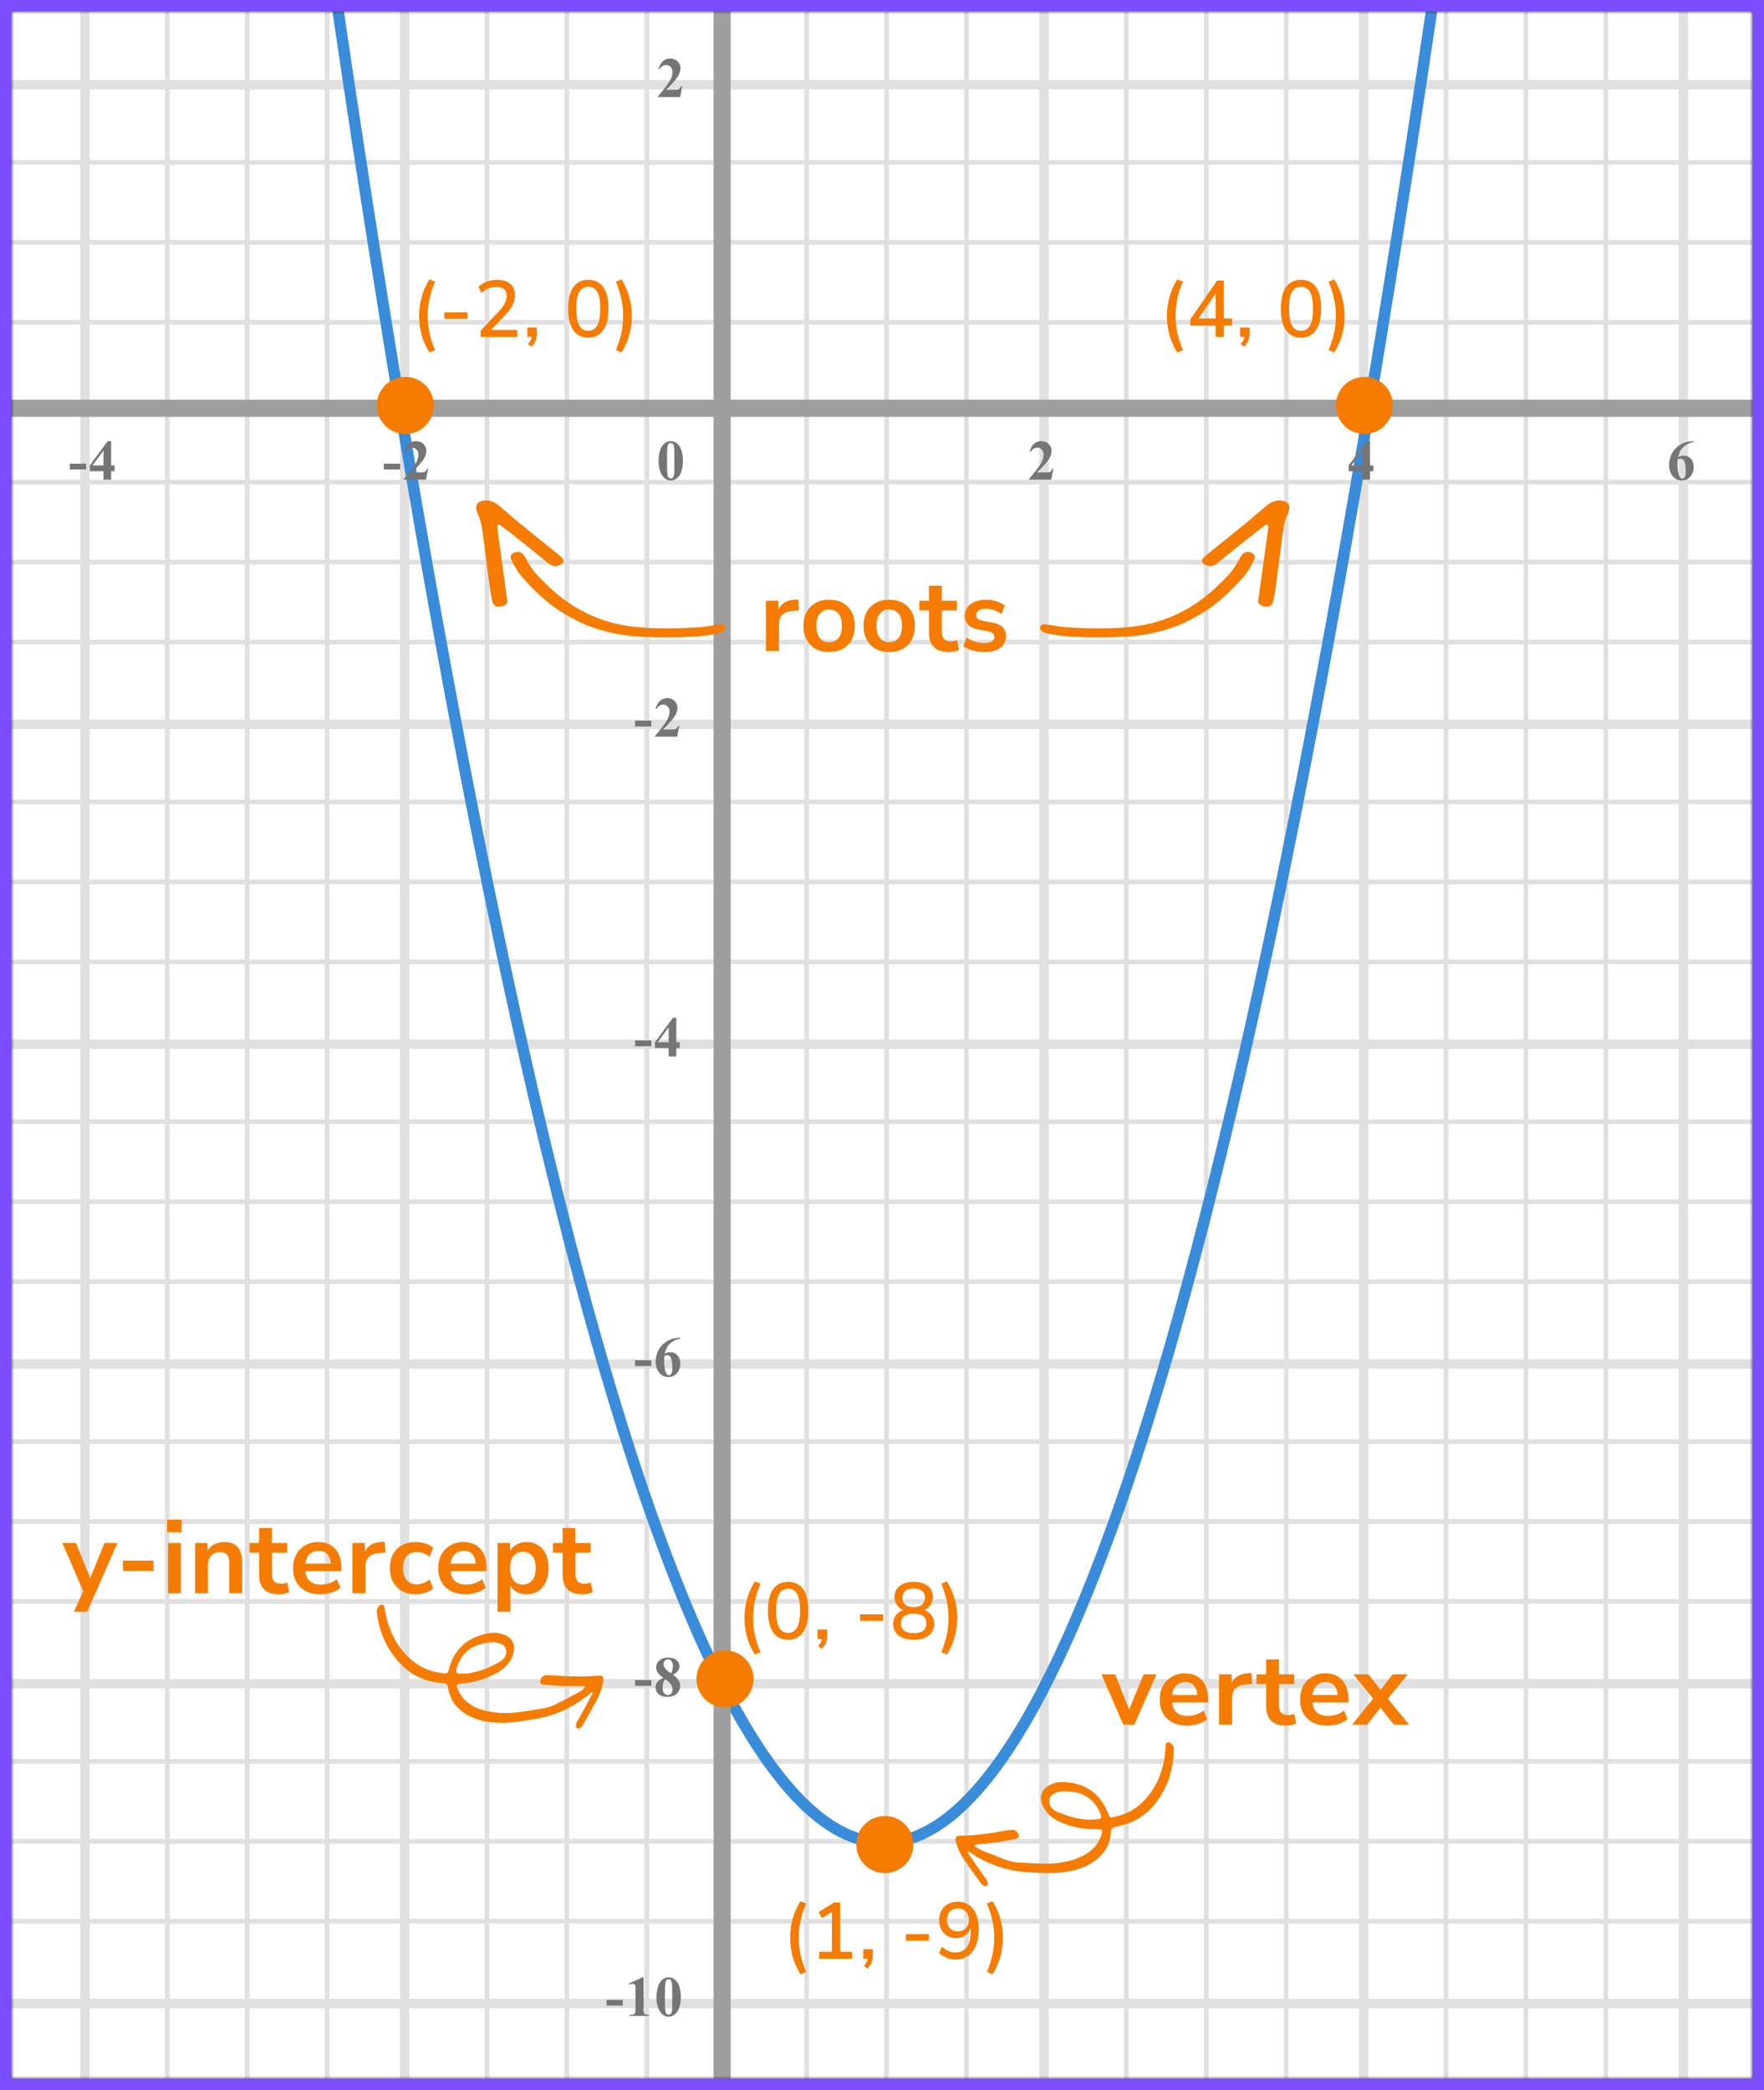
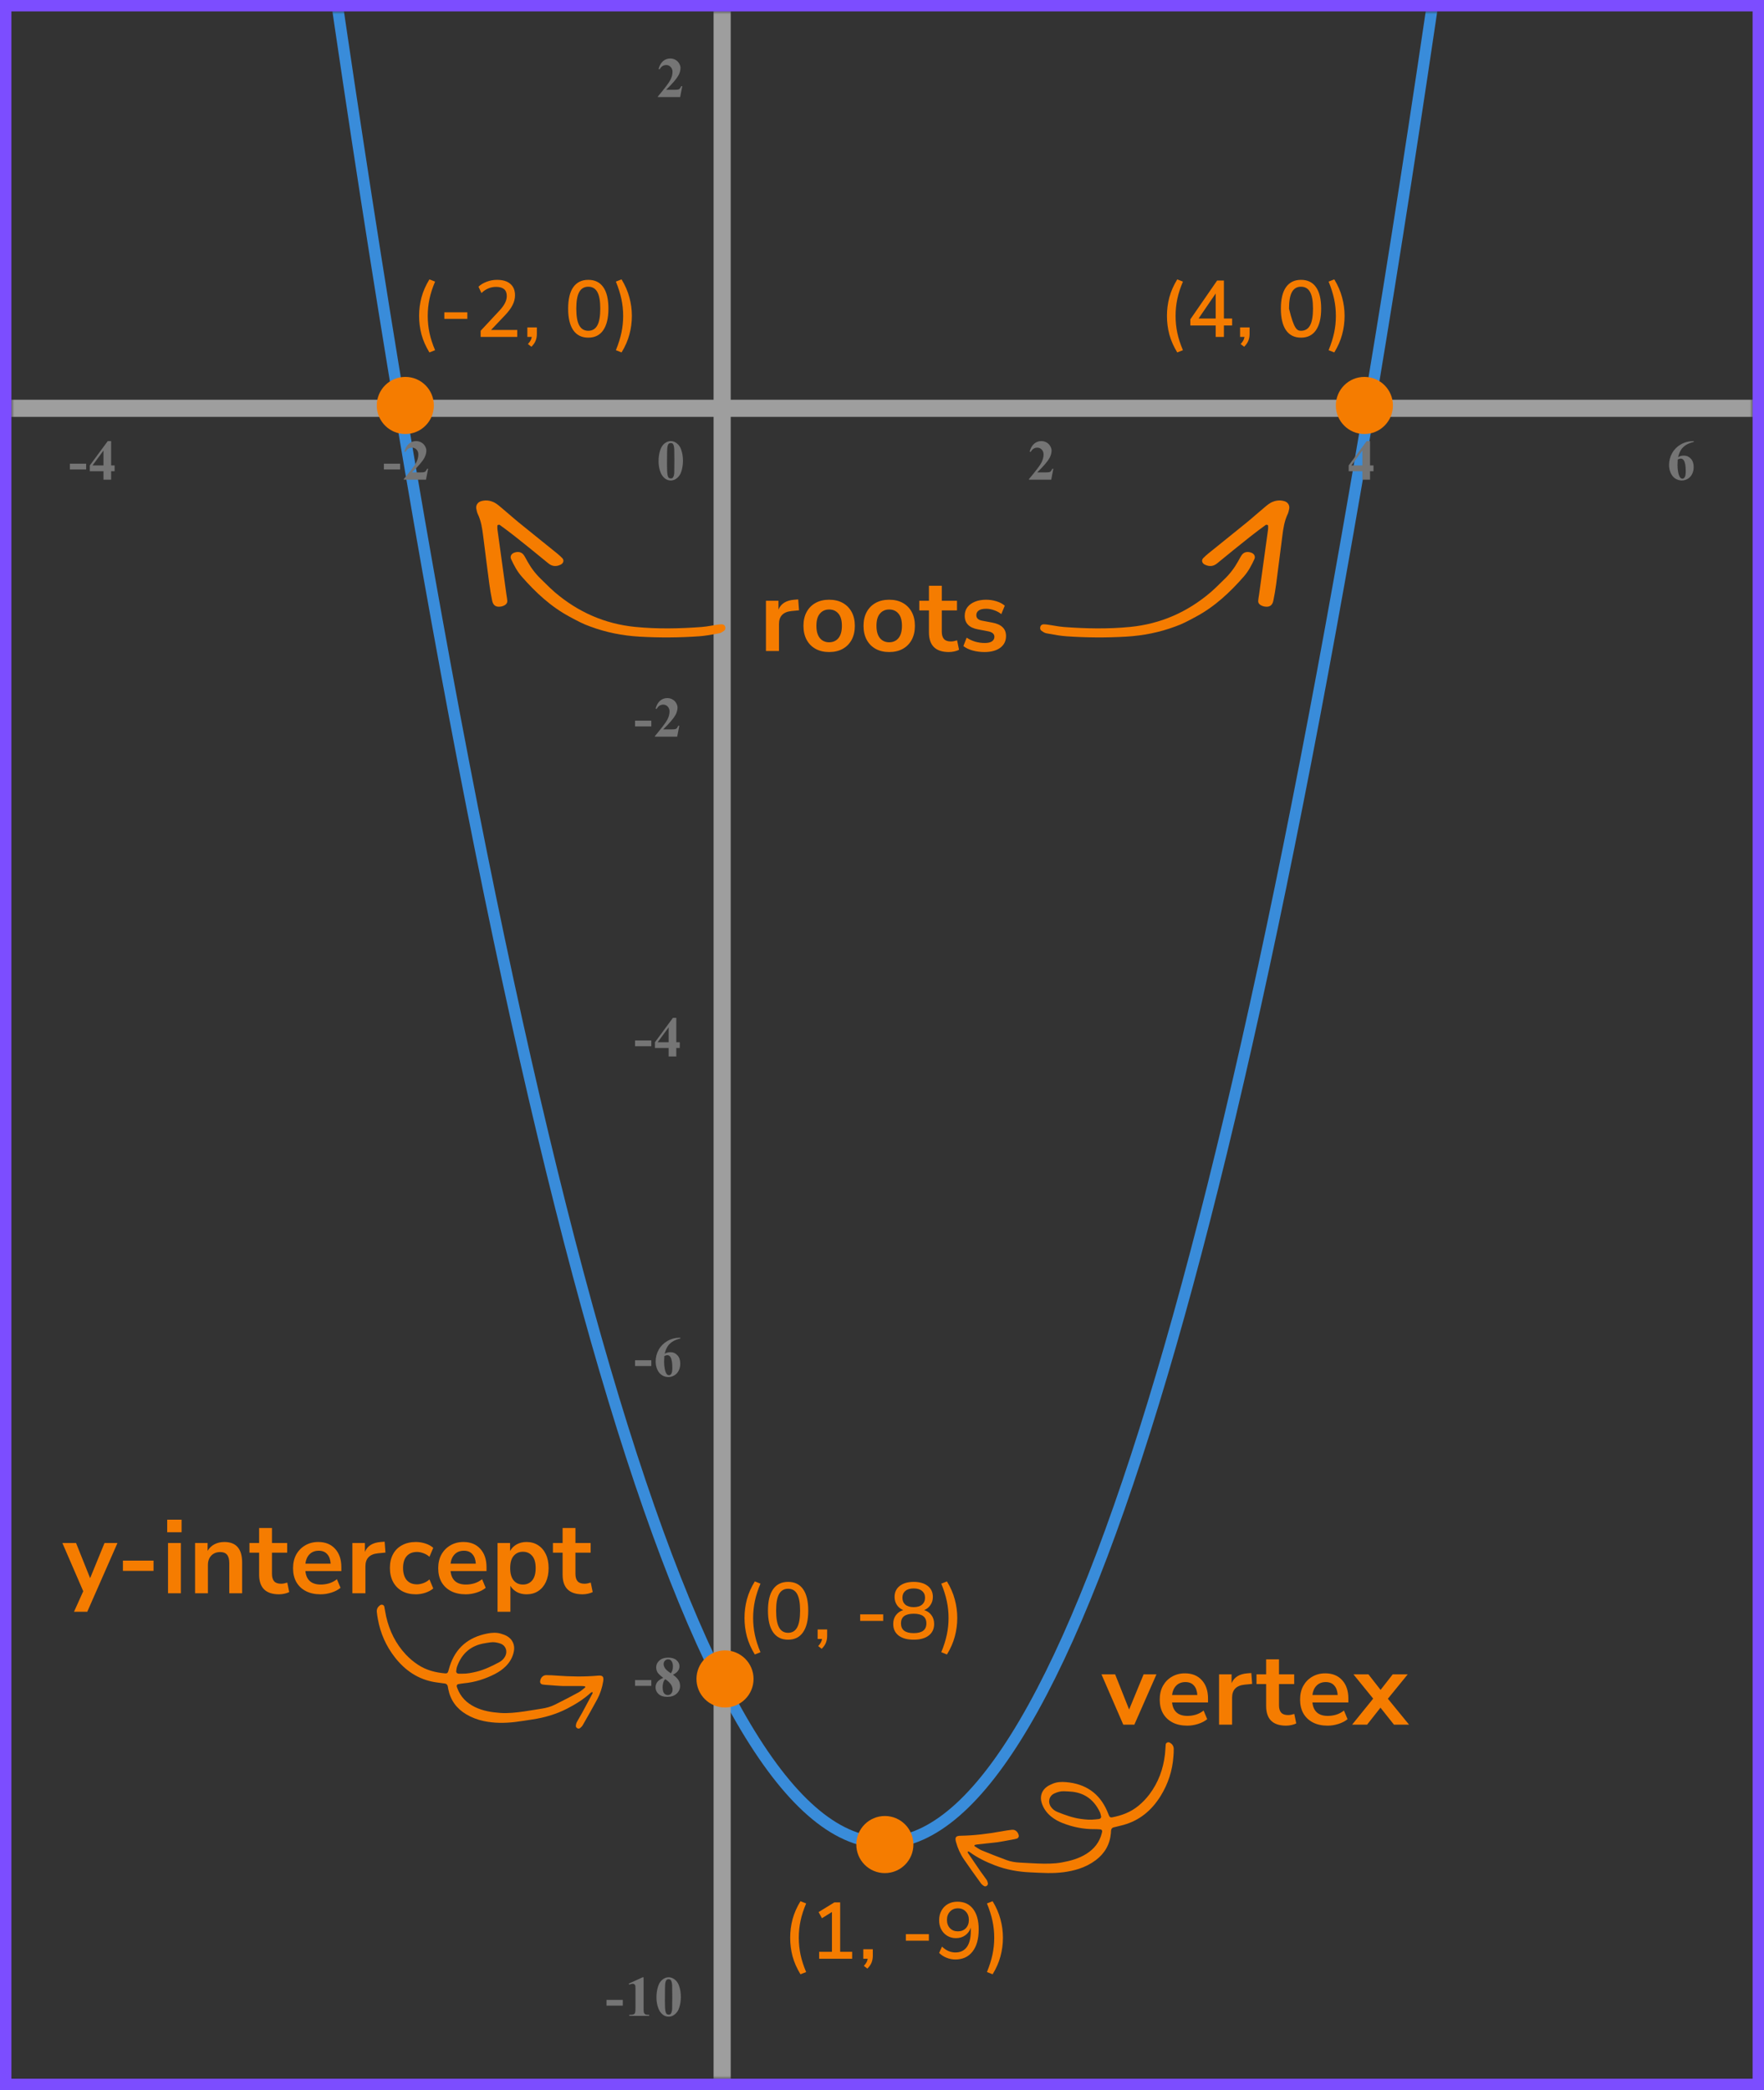
<svg xmlns="http://www.w3.org/2000/svg" width="309" height="366" viewBox="0 0 309 366" fill="none">
  <rect x="0" y="0" width="309" height="366" fill="#333333" stroke="none" />
  <mask id="mask0" maskUnits="userSpaceOnUse" x="2" y="2" width="305" height="362">
    <rect x="2" y="2" width="305" height="362" fill="#C4C4C4" />
  </mask>
  <g mask="url(#mask0)">
    <mask id="mask1" maskUnits="userSpaceOnUse" x="-122" y="-119" width="500" height="494">
-       <rect x="-122" y="-119" width="500" height="493.421" fill="white" />
-     </mask>
+       </mask>
    <g mask="url(#mask1)">
      <rect x="-122" y="-119" width="501.645" height="493.421" fill="white" />
      <line x1="14.888" y1="374.421" x2="14.888" y2="-119" stroke="#E0E0E0" stroke-width="1.645" />
      <line x1="29.299" y1="374.421" x2="29.299" y2="-119" stroke="#E0E0E0" stroke-width="0.822" />
      <line x1="43.299" y1="374.421" x2="43.299" y2="-119" stroke="#E0E0E0" stroke-width="0.822" />
      <line x1="57.299" y1="374.421" x2="57.299" y2="-119" stroke="#E0E0E0" stroke-width="0.822" />
      <line x1="70.888" y1="374.421" x2="70.888" y2="-119" stroke="#E0E0E0" stroke-width="1.645" />
      <line x1="85.299" y1="374.421" x2="85.299" y2="-119" stroke="#E0E0E0" stroke-width="0.822" />
      <line x1="99.299" y1="374.421" x2="99.299" y2="-119" stroke="#E0E0E0" stroke-width="0.822" />
-       <line x1="113.299" y1="374.421" x2="113.299" y2="-119" stroke="#E0E0E0" stroke-width="0.822" />
      <line x1="126.888" y1="374.421" x2="126.888" y2="-119" stroke="#E0E0E0" stroke-width="1.645" />
      <line x1="141.299" y1="374.421" x2="141.299" y2="-119" stroke="#E0E0E0" stroke-width="0.822" />
      <line x1="155.299" y1="374.421" x2="155.299" y2="-119" stroke="#E0E0E0" stroke-width="0.822" />
      <line x1="169.299" y1="374.421" x2="169.299" y2="-119" stroke="#E0E0E0" stroke-width="0.822" />
      <line x1="182.888" y1="374.421" x2="182.888" y2="-119" stroke="#E0E0E0" stroke-width="1.645" />
      <line x1="197.299" y1="374.421" x2="197.299" y2="-119" stroke="#E0E0E0" stroke-width="0.822" />
      <line x1="211.299" y1="374.421" x2="211.299" y2="-119" stroke="#E0E0E0" stroke-width="0.822" />
      <line x1="225.299" y1="374.421" x2="225.299" y2="-119" stroke="#E0E0E0" stroke-width="0.822" />
      <line x1="238.888" y1="374.421" x2="238.888" y2="-119" stroke="#E0E0E0" stroke-width="1.645" />
      <line x1="253.299" y1="374.421" x2="253.299" y2="-119" stroke="#E0E0E0" stroke-width="0.822" />
      <line x1="267.299" y1="374.421" x2="267.299" y2="-119" stroke="#E0E0E0" stroke-width="0.822" />
      <line x1="281.299" y1="374.421" x2="281.299" y2="-119" stroke="#E0E0E0" stroke-width="0.822" />
      <line x1="294.888" y1="374.421" x2="294.888" y2="-119" stroke="#E0E0E0" stroke-width="1.645" />
      <line x1="381.29" y1="350.841" x2="-131.868" y2="350.841" stroke="#E0E0E0" stroke-width="1.64" />
      <line x1="381.29" y1="336.433" x2="-131.868" y2="336.433" stroke="#E0E0E0" stroke-width="0.822" />
      <line x1="381.29" y1="322.433" x2="-131.868" y2="322.433" stroke="#E0E0E0" stroke-width="0.822" />
      <line x1="381.29" y1="308.433" x2="-131.868" y2="308.433" stroke="#E0E0E0" stroke-width="0.822" />
      <line x1="381.29" y1="294.844" x2="-131.868" y2="294.844" stroke="#E0E0E0" stroke-width="1.645" />
      <line x1="381.29" y1="280.433" x2="-131.868" y2="280.433" stroke="#E0E0E0" stroke-width="0.822" />
      <line x1="381.29" y1="266.433" x2="-131.868" y2="266.433" stroke="#E0E0E0" stroke-width="0.822" />
      <line x1="381.29" y1="252.433" x2="-131.868" y2="252.433" stroke="#E0E0E0" stroke-width="0.822" />
      <line x1="381.29" y1="238.844" x2="-131.868" y2="238.844" stroke="#E0E0E0" stroke-width="1.645" />
      <line x1="381.29" y1="224.433" x2="-131.868" y2="224.433" stroke="#E0E0E0" stroke-width="0.822" />
      <line x1="381.29" y1="210.433" x2="-131.868" y2="210.433" stroke="#E0E0E0" stroke-width="0.822" />
      <line x1="381.29" y1="196.433" x2="-131.868" y2="196.433" stroke="#E0E0E0" stroke-width="0.822" />
      <line x1="381.29" y1="182.844" x2="-131.868" y2="182.844" stroke="#E0E0E0" stroke-width="1.645" />
      <line x1="381.29" y1="168.433" x2="-131.868" y2="168.433" stroke="#E0E0E0" stroke-width="0.822" />
      <line x1="381.29" y1="154.433" x2="-131.868" y2="154.433" stroke="#E0E0E0" stroke-width="0.822" />
      <line x1="381.29" y1="140.433" x2="-131.868" y2="140.433" stroke="#E0E0E0" stroke-width="0.822" />
      <line x1="381.29" y1="126.844" x2="-131.868" y2="126.844" stroke="#E0E0E0" stroke-width="1.645" />
      <line x1="381.29" y1="112.433" x2="-131.868" y2="112.433" stroke="#E0E0E0" stroke-width="0.822" />
      <line x1="381.29" y1="98.433" x2="-131.868" y2="98.433" stroke="#E0E0E0" stroke-width="0.822" />
      <line x1="381.29" y1="84.433" x2="-131.868" y2="84.433" stroke="#E0E0E0" stroke-width="0.822" />
      <line x1="381.29" y1="70.844" x2="-131.868" y2="70.844" stroke="#E0E0E0" stroke-width="1.645" />
      <line x1="381.29" y1="56.433" x2="-131.868" y2="56.433" stroke="#E0E0E0" stroke-width="0.822" />
      <line x1="381.29" y1="42.433" x2="-131.868" y2="42.433" stroke="#E0E0E0" stroke-width="0.822" />
      <line x1="381.29" y1="28.433" x2="-131.868" y2="28.433" stroke="#E0E0E0" stroke-width="0.822" />
      <line x1="381.29" y1="14.844" x2="-131.868" y2="14.844" stroke="#E0E0E0" stroke-width="1.645" />
    </g>
    <path d="M58 -6.5C124 449 190.5 415.5 252 -6.5" stroke="#398CDA" stroke-width="2" />
    <line x1="126.5" y1="-80" x2="126.5" y2="369" stroke="#9E9E9E" stroke-width="3" />
    <line x1="-67" y1="71.5" x2="312" y2="71.5" stroke="#9E9E9E" stroke-width="3" />
  </g>
  <path d="M119.634 80.689C119.634 81.35 119.541 81.967 119.355 82.54C119.245 82.892 119.095 83.18 118.906 83.404C118.721 83.629 118.509 83.808 118.271 83.941C118.034 84.072 117.775 84.137 117.495 84.137C117.176 84.137 116.888 84.055 116.631 83.893C116.374 83.73 116.146 83.497 115.947 83.194C115.804 82.973 115.679 82.678 115.571 82.311C115.431 81.812 115.361 81.298 115.361 80.768C115.361 80.048 115.462 79.387 115.664 78.785C115.83 78.287 116.082 77.906 116.421 77.643C116.759 77.376 117.118 77.242 117.495 77.242C117.879 77.242 118.237 77.374 118.569 77.638C118.905 77.898 119.15 78.25 119.307 78.692C119.525 79.301 119.634 79.967 119.634 80.689ZM118.13 80.68C118.13 79.521 118.123 78.845 118.11 78.653C118.078 78.201 118 77.895 117.876 77.735C117.795 77.631 117.663 77.579 117.48 77.579C117.34 77.579 117.23 77.618 117.148 77.696C117.028 77.81 116.947 78.012 116.904 78.302C116.862 78.588 116.841 79.592 116.841 81.314C116.841 82.252 116.873 82.88 116.938 83.199C116.987 83.43 117.057 83.585 117.148 83.663C117.24 83.741 117.36 83.78 117.51 83.78C117.673 83.78 117.795 83.728 117.876 83.624C118.013 83.442 118.091 83.16 118.11 82.779L118.13 80.68Z" fill="#757575" />
  <path d="M114.091 239.208H111.244V238.197H114.091V239.208ZM119.177 234.242V234.379C118.588 234.529 118.115 234.722 117.756 234.96C117.402 235.194 117.12 235.481 116.912 235.819C116.707 236.155 116.547 236.571 116.433 237.069C116.576 236.972 116.695 236.908 116.79 236.879C117.001 236.814 117.214 236.781 117.429 236.781C117.924 236.781 118.336 236.962 118.665 237.323C118.997 237.681 119.163 238.171 119.163 238.793C119.163 239.229 119.073 239.63 118.894 239.994C118.715 240.359 118.461 240.64 118.132 240.839C117.804 241.037 117.452 241.137 117.078 241.137C116.671 241.137 116.295 241.026 115.95 240.805C115.605 240.58 115.335 240.253 115.139 239.823C114.947 239.394 114.851 238.926 114.851 238.422C114.851 237.68 115.029 236.99 115.383 236.352C115.741 235.71 116.248 235.201 116.902 234.823C117.56 234.442 118.318 234.249 119.177 234.242ZM116.37 237.465C116.344 237.914 116.331 238.243 116.331 238.451C116.331 238.9 116.373 239.335 116.458 239.755C116.546 240.175 116.664 240.469 116.814 240.639C116.921 240.759 117.048 240.819 117.195 240.819C117.345 240.819 117.478 240.733 117.595 240.561C117.713 240.385 117.771 240.03 117.771 239.496C117.771 238.598 117.662 237.978 117.444 237.636C117.304 237.414 117.115 237.304 116.878 237.304C116.747 237.304 116.578 237.357 116.37 237.465Z" fill="#757575" />
  <path d="M114.091 295.208H111.244V294.197H114.091V295.208ZM117.888 293.26C118.354 293.602 118.676 293.921 118.855 294.217C119.037 294.51 119.129 294.847 119.129 295.228C119.129 295.761 118.927 296.214 118.523 296.585C118.123 296.953 117.577 297.137 116.887 297.137C116.233 297.137 115.727 296.976 115.369 296.653C115.011 296.331 114.832 295.937 114.832 295.472C114.832 295.117 114.934 294.806 115.139 294.539C115.348 294.272 115.693 294.028 116.174 293.807C115.65 293.406 115.313 293.079 115.164 292.825C115.017 292.571 114.944 292.277 114.944 291.941C114.944 291.499 115.131 291.11 115.505 290.774C115.883 290.436 116.399 290.267 117.053 290.267C117.685 290.267 118.17 290.416 118.508 290.716C118.85 291.012 119.021 291.368 119.021 291.785C119.021 292.098 118.928 292.374 118.743 292.615C118.56 292.853 118.276 293.068 117.888 293.26ZM117.517 293.011C117.638 292.848 117.727 292.666 117.786 292.464C117.844 292.262 117.874 292.041 117.874 291.8C117.874 291.377 117.782 291.053 117.6 290.828C117.463 290.656 117.275 290.569 117.034 290.569C116.816 290.569 116.63 290.649 116.477 290.809C116.324 290.965 116.248 291.16 116.248 291.395C116.248 291.632 116.332 291.88 116.502 292.137C116.674 292.391 117.013 292.682 117.517 293.011ZM116.541 294.041C116.44 294.132 116.368 294.215 116.326 294.29C116.261 294.404 116.202 294.57 116.15 294.788C116.098 295.006 116.072 295.234 116.072 295.472C116.072 295.778 116.111 296.035 116.189 296.243C116.267 296.448 116.378 296.596 116.521 296.688C116.668 296.779 116.817 296.824 116.97 296.824C117.208 296.824 117.408 296.738 117.571 296.565C117.734 296.39 117.815 296.15 117.815 295.848C117.815 295.216 117.39 294.614 116.541 294.041Z" fill="#757575" />
  <path d="M109.091 351.208H106.244V350.197H109.091V351.208ZM112.737 346.242V351.657C112.737 352.064 112.755 352.325 112.791 352.438C112.826 352.549 112.901 352.64 113.015 352.712C113.129 352.784 113.311 352.819 113.562 352.819H113.713V353H110.227V352.819H110.403C110.686 352.819 110.888 352.787 111.008 352.722C111.129 352.657 111.21 352.567 111.253 352.453C111.295 352.339 111.316 352.074 111.316 351.657V348.225C111.316 347.919 111.301 347.728 111.272 347.653C111.243 347.575 111.187 347.51 111.106 347.458C111.028 347.403 110.937 347.375 110.833 347.375C110.667 347.375 110.465 347.427 110.227 347.531L110.139 347.355L112.576 346.242H112.737ZM119.264 349.689C119.264 350.35 119.171 350.967 118.986 351.54C118.875 351.892 118.725 352.18 118.536 352.404C118.351 352.629 118.139 352.808 117.902 352.941C117.664 353.072 117.405 353.137 117.125 353.137C116.806 353.137 116.518 353.055 116.261 352.893C116.004 352.73 115.776 352.497 115.577 352.194C115.434 351.973 115.309 351.678 115.201 351.311C115.061 350.812 114.991 350.298 114.991 349.768C114.991 349.048 115.092 348.387 115.294 347.785C115.46 347.287 115.712 346.906 116.051 346.643C116.39 346.376 116.748 346.242 117.125 346.242C117.509 346.242 117.867 346.374 118.199 346.638C118.535 346.898 118.78 347.25 118.937 347.692C119.155 348.301 119.264 348.967 119.264 349.689ZM117.76 349.68C117.76 348.521 117.753 347.845 117.74 347.653C117.708 347.201 117.63 346.895 117.506 346.735C117.425 346.631 117.293 346.579 117.111 346.579C116.971 346.579 116.86 346.618 116.779 346.696C116.658 346.81 116.577 347.012 116.534 347.302C116.492 347.588 116.471 348.592 116.471 350.314C116.471 351.252 116.503 351.88 116.569 352.199C116.617 352.43 116.687 352.585 116.779 352.663C116.87 352.741 116.99 352.78 117.14 352.78C117.303 352.78 117.425 352.728 117.506 352.624C117.643 352.442 117.721 352.16 117.74 351.779L117.76 349.68Z" fill="#757575" />
  <path d="M114.091 183.208H111.244V182.197H114.091V183.208ZM114.729 182.505L117.874 178.242H118.469V182.505H119.075V183.516H118.469V185H117.127V183.516H114.729V182.505ZM115.203 182.505H117.127V179.893L115.203 182.505Z" fill="#757575" />
  <path d="M114.091 127.208H111.244V126.197H114.091V127.208ZM118.621 129H114.724V128.893C115.919 127.47 116.643 126.513 116.897 126.021C117.154 125.53 117.283 125.05 117.283 124.581C117.283 124.239 117.177 123.956 116.965 123.731C116.754 123.504 116.495 123.39 116.189 123.39C115.688 123.39 115.299 123.64 115.022 124.142L114.841 124.078C115.017 123.453 115.284 122.991 115.642 122.691C116 122.392 116.414 122.242 116.882 122.242C117.218 122.242 117.524 122.32 117.8 122.477C118.077 122.633 118.294 122.848 118.45 123.121C118.606 123.391 118.684 123.645 118.684 123.883C118.684 124.316 118.564 124.755 118.323 125.201C117.994 125.803 117.276 126.643 116.17 127.721H117.6C117.952 127.721 118.18 127.706 118.284 127.677C118.391 127.647 118.479 127.599 118.547 127.53C118.616 127.459 118.705 127.311 118.816 127.086H118.992L118.621 129Z" fill="#757575" />
  <path d="M119.141 17H115.244V16.893C116.439 15.47 117.163 14.513 117.417 14.021C117.674 13.53 117.803 13.05 117.803 12.581C117.803 12.239 117.697 11.956 117.485 11.731C117.274 11.504 117.015 11.39 116.709 11.39C116.208 11.39 115.819 11.64 115.542 12.142L115.361 12.078C115.537 11.453 115.804 10.991 116.162 10.691C116.52 10.392 116.934 10.242 117.402 10.242C117.738 10.242 118.044 10.32 118.32 10.477C118.597 10.633 118.813 10.848 118.97 11.121C119.126 11.391 119.204 11.645 119.204 11.883C119.204 12.316 119.084 12.755 118.843 13.201C118.514 13.803 117.796 14.643 116.689 15.721H118.12C118.472 15.721 118.7 15.706 118.804 15.677C118.911 15.648 118.999 15.599 119.067 15.53C119.136 15.459 119.225 15.31 119.336 15.086H119.512L119.141 17Z" fill="#757575" />
  <path d="M184.141 84H180.244V83.893C181.439 82.47 182.163 81.513 182.417 81.022C182.674 80.53 182.803 80.05 182.803 79.581C182.803 79.239 182.697 78.956 182.485 78.731C182.274 78.504 182.015 78.39 181.709 78.39C181.208 78.39 180.819 78.64 180.542 79.142L180.361 79.078C180.537 78.453 180.804 77.991 181.162 77.691C181.52 77.392 181.934 77.242 182.402 77.242C182.738 77.242 183.044 77.32 183.32 77.477C183.597 77.633 183.813 77.848 183.97 78.121C184.126 78.391 184.204 78.645 184.204 78.883C184.204 79.316 184.084 79.755 183.843 80.201C183.514 80.803 182.796 81.643 181.689 82.721H183.12C183.472 82.721 183.7 82.706 183.804 82.677C183.911 82.647 183.999 82.599 184.067 82.53C184.136 82.459 184.225 82.311 184.336 82.086H184.512L184.141 84Z" fill="#757575" />
  <path d="M236.249 81.505L239.394 77.242H239.989V81.505H240.595V82.516H239.989V84H238.646V82.516H236.249V81.505ZM236.723 81.505H238.646V78.893L236.723 81.505Z" fill="#757575" />
  <path d="M296.697 77.242V77.379C296.108 77.529 295.634 77.722 295.276 77.96C294.922 78.194 294.64 78.481 294.432 78.819C294.227 79.155 294.067 79.571 293.953 80.069C294.096 79.972 294.215 79.908 294.31 79.879C294.521 79.814 294.734 79.781 294.949 79.781C295.444 79.781 295.856 79.962 296.185 80.323C296.517 80.681 296.683 81.171 296.683 81.793C296.683 82.229 296.593 82.63 296.414 82.994C296.235 83.359 295.981 83.64 295.652 83.839C295.324 84.037 294.972 84.137 294.598 84.137C294.191 84.137 293.815 84.026 293.47 83.805C293.125 83.58 292.854 83.253 292.659 82.823C292.467 82.394 292.371 81.926 292.371 81.422C292.371 80.68 292.549 79.99 292.903 79.352C293.261 78.71 293.768 78.201 294.422 77.823C295.079 77.442 295.838 77.249 296.697 77.242ZM293.89 80.465C293.864 80.914 293.851 81.243 293.851 81.451C293.851 81.9 293.893 82.335 293.978 82.755C294.065 83.175 294.184 83.469 294.334 83.639C294.441 83.759 294.568 83.819 294.715 83.819C294.865 83.819 294.998 83.733 295.115 83.561C295.232 83.385 295.291 83.03 295.291 82.496C295.291 81.598 295.182 80.978 294.964 80.636C294.824 80.414 294.635 80.304 294.397 80.304C294.267 80.304 294.098 80.357 293.89 80.465Z" fill="#757575" />
  <path d="M70.091 82.208H67.244V81.197H70.091V82.208ZM74.621 84H70.724V83.893C71.919 82.47 72.643 81.513 72.897 81.022C73.154 80.53 73.283 80.05 73.283 79.581C73.283 79.239 73.177 78.956 72.965 78.731C72.754 78.504 72.495 78.39 72.189 78.39C71.688 78.39 71.299 78.64 71.022 79.142L70.841 79.078C71.017 78.453 71.284 77.991 71.642 77.691C72 77.392 72.414 77.242 72.882 77.242C73.218 77.242 73.524 77.32 73.8 77.477C74.077 77.633 74.294 77.848 74.45 78.121C74.606 78.391 74.684 78.645 74.684 78.883C74.684 79.316 74.564 79.755 74.323 80.201C73.994 80.803 73.276 81.643 72.169 82.721H73.6C73.952 82.721 74.18 82.706 74.284 82.677C74.391 82.647 74.479 82.599 74.547 82.53C74.616 82.459 74.705 82.311 74.816 82.086H74.992L74.621 84Z" fill="#757575" />
  <path d="M15.091 82.208H12.244V81.197H15.091V82.208ZM15.729 81.505L18.874 77.242H19.469V81.505H20.075V82.516H19.469V84H18.127V82.516H15.729V81.505ZM16.203 81.505H18.127V78.893L16.203 81.505Z" fill="#757575" />
  <path d="M75.22 61.716C74.585 60.68 74.123 59.635 73.834 58.58C73.554 57.516 73.414 56.429 73.414 55.318C73.414 54.207 73.554 53.125 73.834 52.07C74.123 51.006 74.585 49.956 75.22 48.92L76.214 49.312C75.766 50.367 75.439 51.375 75.234 52.336C75.029 53.297 74.926 54.291 74.926 55.318C74.926 56.335 75.029 57.329 75.234 58.3C75.439 59.261 75.766 60.269 76.214 61.324L75.22 61.716ZM77.833 55.836V54.688H81.865V55.836H77.833ZM84.195 59V57.922L87.485 54.394C87.942 53.899 88.269 53.451 88.465 53.05C88.67 52.649 88.773 52.243 88.773 51.832C88.773 50.768 88.148 50.236 86.897 50.236C85.945 50.236 85.091 50.595 84.335 51.314L83.817 50.208C84.19 49.844 84.666 49.555 85.245 49.34C85.824 49.116 86.426 49.004 87.051 49.004C88.068 49.004 88.848 49.237 89.389 49.704C89.94 50.171 90.215 50.838 90.215 51.706C90.215 52.294 90.07 52.868 89.781 53.428C89.501 53.988 89.058 54.585 88.451 55.22L86.015 57.782H90.607V59H84.195ZM93.09 60.722L92.474 60.246C92.688 60.013 92.847 59.798 92.95 59.602C93.052 59.406 93.118 59.205 93.146 59H92.376V57.334H94.042V58.468C94.042 58.897 93.972 59.289 93.832 59.644C93.692 60.008 93.444 60.367 93.09 60.722ZM103.05 59.126C101.902 59.126 101.024 58.692 100.418 57.824C99.82 56.947 99.522 55.691 99.522 54.058C99.522 52.397 99.82 51.141 100.418 50.292C101.024 49.433 101.902 49.004 103.05 49.004C104.207 49.004 105.084 49.433 105.682 50.292C106.279 51.141 106.578 52.392 106.578 54.044C106.578 55.687 106.274 56.947 105.668 57.824C105.07 58.692 104.198 59.126 103.05 59.126ZM103.05 57.922C103.759 57.922 104.286 57.609 104.632 56.984C104.977 56.359 105.15 55.379 105.15 54.044C105.15 52.709 104.977 51.739 104.632 51.132C104.296 50.516 103.768 50.208 103.05 50.208C102.34 50.208 101.813 50.516 101.468 51.132C101.122 51.748 100.95 52.719 100.95 54.044C100.95 55.379 101.122 56.359 101.468 56.984C101.813 57.609 102.34 57.922 103.05 57.922ZM108.878 61.716L107.884 61.324C108.323 60.251 108.645 59.233 108.85 58.272C109.055 57.311 109.158 56.326 109.158 55.318C109.158 54.31 109.055 53.325 108.85 52.364C108.645 51.403 108.323 50.385 107.884 49.312L108.878 48.92C109.513 49.965 109.97 51.02 110.25 52.084C110.539 53.139 110.684 54.217 110.684 55.318C110.684 56.429 110.539 57.516 110.25 58.58C109.97 59.635 109.513 60.68 108.878 61.716Z" fill="#F57C00" />
-   <path d="M206.22 61.716C205.585 60.68 205.123 59.635 204.834 58.58C204.554 57.516 204.414 56.429 204.414 55.318C204.414 54.207 204.554 53.125 204.834 52.07C205.123 51.006 205.585 49.956 206.22 48.92L207.214 49.312C206.766 50.367 206.439 51.375 206.234 52.336C206.029 53.297 205.926 54.291 205.926 55.318C205.926 56.335 206.029 57.329 206.234 58.3C206.439 59.261 206.766 60.269 207.214 61.324L206.22 61.716ZM212.949 59V56.998H208.511V55.92L213.201 49.13H214.391V55.78H215.833V56.998H214.391V59H212.949ZM212.949 55.78V51.398L209.953 55.78H212.949ZM217.938 60.722L217.322 60.246C217.536 60.013 217.695 59.798 217.798 59.602C217.9 59.406 217.966 59.205 217.994 59H217.224V57.334H218.89V58.468C218.89 58.897 218.82 59.289 218.68 59.644C218.54 60.008 218.292 60.367 217.938 60.722ZM227.898 59.126C226.75 59.126 225.872 58.692 225.266 57.824C224.668 56.947 224.37 55.691 224.37 54.058C224.37 52.397 224.668 51.141 225.266 50.292C225.872 49.433 226.75 49.004 227.898 49.004C229.055 49.004 229.932 49.433 230.53 50.292C231.127 51.141 231.426 52.392 231.426 54.044C231.426 55.687 231.122 56.947 230.516 57.824C229.918 58.692 229.046 59.126 227.898 59.126ZM227.898 57.922C228.607 57.922 229.134 57.609 229.48 56.984C229.825 56.359 229.998 55.379 229.998 54.044C229.998 52.709 229.825 51.739 229.48 51.132C229.144 50.516 228.616 50.208 227.898 50.208C227.188 50.208 226.661 50.516 226.316 51.132C225.97 51.748 225.798 52.719 225.798 54.044C225.798 55.379 225.97 56.359 226.316 56.984C226.661 57.609 227.188 57.922 227.898 57.922ZM233.726 61.716L232.732 61.324C233.171 60.251 233.493 59.233 233.698 58.272C233.904 57.311 234.006 56.326 234.006 55.318C234.006 54.31 233.904 53.325 233.698 52.364C233.493 51.403 233.171 50.385 232.732 49.312L233.726 48.92C234.361 49.965 234.818 51.02 235.098 52.084C235.388 53.139 235.532 54.217 235.532 55.318C235.532 56.429 235.388 57.516 235.098 58.58C234.818 59.635 234.361 60.68 233.726 61.716Z" fill="#F57C00" />
+   <path d="M206.22 61.716C205.585 60.68 205.123 59.635 204.834 58.58C204.554 57.516 204.414 56.429 204.414 55.318C204.414 54.207 204.554 53.125 204.834 52.07C205.123 51.006 205.585 49.956 206.22 48.92L207.214 49.312C206.766 50.367 206.439 51.375 206.234 52.336C206.029 53.297 205.926 54.291 205.926 55.318C205.926 56.335 206.029 57.329 206.234 58.3C206.439 59.261 206.766 60.269 207.214 61.324L206.22 61.716ZM212.949 59V56.998H208.511V55.92L213.201 49.13H214.391V55.78H215.833V56.998H214.391V59H212.949ZM212.949 55.78V51.398L209.953 55.78H212.949ZM217.938 60.722L217.322 60.246C217.536 60.013 217.695 59.798 217.798 59.602C217.9 59.406 217.966 59.205 217.994 59H217.224V57.334H218.89V58.468C218.89 58.897 218.82 59.289 218.68 59.644C218.54 60.008 218.292 60.367 217.938 60.722ZM227.898 59.126C226.75 59.126 225.872 58.692 225.266 57.824C224.668 56.947 224.37 55.691 224.37 54.058C224.37 52.397 224.668 51.141 225.266 50.292C225.872 49.433 226.75 49.004 227.898 49.004C229.055 49.004 229.932 49.433 230.53 50.292C231.127 51.141 231.426 52.392 231.426 54.044C231.426 55.687 231.122 56.947 230.516 57.824C229.918 58.692 229.046 59.126 227.898 59.126ZM227.898 57.922C228.607 57.922 229.134 57.609 229.48 56.984C229.825 56.359 229.998 55.379 229.998 54.044C229.998 52.709 229.825 51.739 229.48 51.132C229.144 50.516 228.616 50.208 227.898 50.208C227.188 50.208 226.661 50.516 226.316 51.132C225.97 51.748 225.798 52.719 225.798 54.044C226.661 57.609 227.188 57.922 227.898 57.922ZM233.726 61.716L232.732 61.324C233.171 60.251 233.493 59.233 233.698 58.272C233.904 57.311 234.006 56.326 234.006 55.318C234.006 54.31 233.904 53.325 233.698 52.364C233.493 51.403 233.171 50.385 232.732 49.312L233.726 48.92C234.361 49.965 234.818 51.02 235.098 52.084C235.388 53.139 235.532 54.217 235.532 55.318C235.532 56.429 235.388 57.516 235.098 58.58C234.818 59.635 234.361 60.68 233.726 61.716Z" fill="#F57C00" />
  <path d="M132.22 289.716C131.585 288.68 131.123 287.635 130.834 286.58C130.554 285.516 130.414 284.429 130.414 283.318C130.414 282.207 130.554 281.125 130.834 280.07C131.123 279.006 131.585 277.956 132.22 276.92L133.214 277.312C132.766 278.367 132.439 279.375 132.234 280.336C132.029 281.297 131.926 282.291 131.926 283.318C131.926 284.335 132.029 285.329 132.234 286.3C132.439 287.261 132.766 288.269 133.214 289.324L132.22 289.716ZM138.053 287.126C136.905 287.126 136.028 286.692 135.421 285.824C134.824 284.947 134.525 283.691 134.525 282.058C134.525 280.397 134.824 279.141 135.421 278.292C136.028 277.433 136.905 277.004 138.053 277.004C139.21 277.004 140.088 277.433 140.685 278.292C141.282 279.141 141.581 280.392 141.581 282.044C141.581 283.687 141.278 284.947 140.671 285.824C140.074 286.692 139.201 287.126 138.053 287.126ZM138.053 285.922C138.762 285.922 139.29 285.609 139.635 284.984C139.98 284.359 140.153 283.379 140.153 282.044C140.153 280.709 139.98 279.739 139.635 279.132C139.299 278.516 138.772 278.208 138.053 278.208C137.344 278.208 136.816 278.516 136.471 279.132C136.126 279.748 135.953 280.719 135.953 282.044C135.953 283.379 136.126 284.359 136.471 284.984C136.816 285.609 137.344 285.922 138.053 285.922ZM143.938 288.722L143.322 288.246C143.536 288.013 143.695 287.798 143.798 287.602C143.9 287.406 143.966 287.205 143.994 287H143.224V285.334H144.89V286.468C144.89 286.897 144.82 287.289 144.68 287.644C144.54 288.008 144.292 288.367 143.938 288.722ZM150.678 283.836V282.688H154.71V283.836H150.678ZM160.05 287.126C158.92 287.126 158.038 286.883 157.404 286.398C156.778 285.913 156.466 285.236 156.466 284.368C156.466 283.761 156.624 283.248 156.942 282.828C157.268 282.399 157.693 282.105 158.216 281.946C157.749 281.75 157.38 281.451 157.11 281.05C156.839 280.639 156.704 280.168 156.704 279.636C156.704 278.815 157.007 278.171 157.614 277.704C158.22 277.237 159.032 277.004 160.05 277.004C161.076 277.004 161.893 277.237 162.5 277.704C163.106 278.171 163.41 278.815 163.41 279.636C163.41 280.168 163.27 280.639 162.99 281.05C162.719 281.461 162.35 281.759 161.884 281.946C162.416 282.105 162.84 282.399 163.158 282.828C163.475 283.248 163.634 283.761 163.634 284.368C163.634 285.236 163.316 285.913 162.682 286.398C162.056 286.883 161.179 287.126 160.05 287.126ZM160.05 281.428C160.675 281.428 161.16 281.283 161.506 280.994C161.86 280.695 162.038 280.289 162.038 279.776C162.038 279.272 161.86 278.875 161.506 278.586C161.16 278.297 160.675 278.152 160.05 278.152C159.424 278.152 158.939 278.297 158.594 278.586C158.248 278.875 158.076 279.272 158.076 279.776C158.076 280.289 158.248 280.695 158.594 280.994C158.939 281.283 159.424 281.428 160.05 281.428ZM160.05 285.978C161.534 285.978 162.276 285.409 162.276 284.27C162.276 283.141 161.534 282.576 160.05 282.576C159.322 282.576 158.766 282.716 158.384 282.996C158.01 283.276 157.824 283.701 157.824 284.27C157.824 285.409 158.566 285.978 160.05 285.978ZM165.878 289.716L164.884 289.324C165.323 288.251 165.645 287.233 165.85 286.272C166.055 285.311 166.158 284.326 166.158 283.318C166.158 282.31 166.055 281.325 165.85 280.364C165.645 279.403 165.323 278.385 164.884 277.312L165.878 276.92C166.513 277.965 166.97 279.02 167.25 280.084C167.539 281.139 167.684 282.217 167.684 283.318C167.684 284.429 167.539 285.516 167.25 286.58C166.97 287.635 166.513 288.68 165.878 289.716Z" fill="#F57C00" />
  <path d="M140.22 345.716C139.585 344.68 139.123 343.635 138.834 342.58C138.554 341.516 138.414 340.429 138.414 339.318C138.414 338.207 138.554 337.125 138.834 336.07C139.123 335.006 139.585 333.956 140.22 332.92L141.214 333.312C140.766 334.367 140.439 335.375 140.234 336.336C140.029 337.297 139.926 338.291 139.926 339.318C139.926 340.335 140.029 341.329 140.234 342.3C140.439 343.261 140.766 344.269 141.214 345.324L140.22 345.716ZM143.491 343V341.782H145.731V334.81L143.981 335.902L143.393 334.824L146.151 333.13H147.173V341.782H149.273V343H143.491ZM151.938 344.722L151.322 344.246C151.536 344.013 151.695 343.798 151.798 343.602C151.9 343.406 151.966 343.205 151.994 343H151.224V341.334H152.89V342.468C152.89 342.897 152.82 343.289 152.68 343.644C152.54 344.008 152.292 344.367 151.938 344.722ZM158.678 339.836V338.688H162.71V339.836H158.678ZM167.336 343.126C166.822 343.126 166.309 343.023 165.796 342.818C165.292 342.613 164.862 342.333 164.508 341.978L165.012 340.872C165.357 341.208 165.73 341.465 166.132 341.642C166.533 341.81 166.939 341.894 167.35 341.894C168.227 341.894 168.894 341.581 169.352 340.956C169.818 340.321 170.052 339.379 170.052 338.128V337.554C169.865 338.123 169.538 338.571 169.072 338.898C168.614 339.225 168.078 339.388 167.462 339.388C166.892 339.388 166.384 339.253 165.936 338.982C165.488 338.711 165.138 338.343 164.886 337.876C164.634 337.4 164.508 336.859 164.508 336.252C164.508 335.617 164.643 335.057 164.914 334.572C165.184 334.077 165.558 333.695 166.034 333.424C166.519 333.144 167.074 333.004 167.7 333.004C168.894 333.004 169.814 333.429 170.458 334.278C171.111 335.127 171.438 336.317 171.438 337.848C171.438 339.537 171.074 340.839 170.346 341.754C169.627 342.669 168.624 343.126 167.336 343.126ZM167.798 338.198C168.367 338.198 168.829 338.016 169.184 337.652C169.538 337.279 169.716 336.793 169.716 336.196C169.716 335.599 169.538 335.113 169.184 334.74C168.829 334.357 168.367 334.166 167.798 334.166C167.228 334.166 166.766 334.357 166.412 334.74C166.057 335.113 165.88 335.599 165.88 336.196C165.88 336.793 166.057 337.279 166.412 337.652C166.766 338.016 167.228 338.198 167.798 338.198ZM173.878 345.716L172.884 345.324C173.323 344.251 173.645 343.233 173.85 342.272C174.055 341.311 174.158 340.326 174.158 339.318C174.158 338.31 174.055 337.325 173.85 336.364C173.645 335.403 173.323 334.385 172.884 333.312L173.878 332.92C174.513 333.965 174.97 335.02 175.25 336.084C175.539 337.139 175.684 338.217 175.684 339.318C175.684 340.429 175.539 341.516 175.25 342.58C174.97 343.635 174.513 344.68 173.878 345.716Z" fill="#F57C00" />
  <circle cx="155" cy="323" r="5" fill="#F57C00" />
  <circle cx="127" cy="294" r="5" fill="#F57C00" />
  <circle cx="71" cy="71" r="5" fill="#F57C00" />
  <circle cx="239" cy="71" r="5" fill="#F57C00" />
  <rect x="1" y="1" width="307" height="364" stroke="#7C4DFF" stroke-width="2" />
  <path fill-rule="evenodd" clip-rule="evenodd" d="M224.963 87.753C224.308 87.569 223.664 87.599 223.029 87.842C222.441 88.049 221.979 88.444 221.519 88.836C221.43 88.912 221.34 88.989 221.25 89.063C220.812 89.427 220.38 89.799 219.949 90.172C219.436 90.616 218.922 91.059 218.396 91.488C217.037 92.594 215.672 93.693 214.306 94.791C213.418 95.506 212.531 96.22 211.645 96.936C211.339 97.184 211.05 97.453 210.772 97.732C210.414 98.092 210.551 98.625 211.034 98.864C211.815 99.249 212.515 99.222 213.223 98.638C215.149 97.046 217.099 95.486 219.054 93.93C219.913 93.246 220.799 92.597 221.684 91.948L221.727 91.916C221.795 91.866 221.94 91.905 222.053 91.935C222.063 91.938 222.073 91.941 222.083 91.943C222.116 91.951 222.138 92.06 222.139 92.124C222.139 92.155 222.14 92.186 222.141 92.217C222.144 92.383 222.147 92.55 222.125 92.713C221.606 96.492 221.084 100.269 220.561 104.047C220.543 104.177 220.522 104.306 220.501 104.435C220.458 104.696 220.415 104.956 220.4 105.218C220.379 105.576 220.587 105.839 220.897 106.002C221.069 106.092 221.259 106.167 221.449 106.203C222.343 106.37 222.872 106.055 223.05 105.191C223.249 104.225 223.417 103.252 223.547 102.275C223.875 99.814 224.186 97.35 224.496 94.886C224.539 94.544 224.582 94.203 224.625 93.862C224.79 92.554 224.979 91.256 225.555 90.045C225.694 89.754 225.763 89.422 225.827 89.102C225.952 88.478 225.585 87.927 224.963 87.753ZM197.258 111.483C200.236 111.31 203.128 110.739 205.921 109.691C207.059 109.297 208.114 108.731 209.169 108.164C209.274 108.108 209.379 108.052 209.484 107.996C212.785 106.23 215.463 103.719 217.901 100.932C218.684 100.037 219.239 98.979 219.735 97.899C219.942 97.449 219.712 96.983 219.222 96.794C218.495 96.514 217.854 96.67 217.476 97.248C217.312 97.499 217.168 97.763 217.025 98.027C216.98 98.111 216.934 98.194 216.888 98.277C216.245 99.436 215.455 100.483 214.498 101.402C214.254 101.637 214.013 101.875 213.772 102.112C213.216 102.661 212.661 103.209 212.068 103.714C207.998 107.185 203.307 109.255 197.973 109.781C194.1 110.162 190.219 110.082 186.343 109.792C185.784 109.75 185.229 109.656 184.674 109.563C184.385 109.514 184.095 109.465 183.805 109.424C183.753 109.416 183.701 109.408 183.649 109.401C183.376 109.36 183.101 109.319 182.828 109.322C182.56 109.326 182.32 109.455 182.237 109.749C182.16 110.025 182.21 110.298 182.438 110.46C182.698 110.645 182.992 110.841 183.296 110.895C183.448 110.923 183.601 110.951 183.753 110.979C184.766 111.164 185.782 111.351 186.806 111.421C190.287 111.662 193.772 111.685 197.258 111.483Z" fill="#F57C00" />
  <path fill-rule="evenodd" clip-rule="evenodd" d="M84.3 87.753C84.956 87.569 85.6 87.599 86.235 87.842C86.823 88.049 87.285 88.444 87.745 88.836C87.834 88.912 87.923 88.989 88.013 89.063C88.452 89.427 88.883 89.799 89.314 90.172C89.828 90.616 90.342 91.059 90.868 91.488C92.227 92.594 93.592 93.693 94.958 94.791C95.845 95.506 96.733 96.22 97.619 96.936C97.924 97.184 98.214 97.453 98.492 97.732C98.849 98.092 98.713 98.625 98.229 98.864C97.449 99.249 96.749 99.222 96.041 98.638C94.115 97.046 92.164 95.486 90.21 93.93C89.351 93.246 88.465 92.597 87.58 91.948L87.537 91.916C87.469 91.866 87.324 91.905 87.211 91.935C87.201 91.938 87.191 91.941 87.181 91.943C87.147 91.951 87.126 92.06 87.125 92.124C87.124 92.155 87.124 92.186 87.123 92.217C87.12 92.383 87.117 92.55 87.139 92.713C87.657 96.492 88.18 100.269 88.702 104.047C88.72 104.177 88.742 104.306 88.763 104.435C88.806 104.696 88.848 104.956 88.864 105.218C88.884 105.576 88.676 105.839 88.367 106.002C88.195 106.092 88.005 106.167 87.815 106.203C86.92 106.37 86.392 106.055 86.213 105.191C86.015 104.225 85.847 103.252 85.717 102.275C85.388 99.814 85.078 97.35 84.767 94.886C84.724 94.544 84.681 94.203 84.638 93.862C84.473 92.554 84.285 91.256 83.709 90.045C83.57 89.754 83.501 89.422 83.436 89.102C83.312 88.478 83.679 87.927 84.3 87.753ZM112.005 111.483C109.028 111.31 106.136 110.739 103.343 109.691C102.205 109.297 101.15 108.731 100.094 108.164C99.99 108.108 99.885 108.052 99.78 107.996C96.478 106.23 93.801 103.719 91.363 100.932C90.58 100.037 90.024 98.979 89.528 97.899C89.322 97.449 89.552 96.983 90.041 96.794C90.769 96.514 91.409 96.67 91.788 97.248C91.952 97.499 92.095 97.763 92.239 98.027C92.284 98.111 92.329 98.194 92.375 98.277C93.018 99.436 93.808 100.483 94.766 101.402C95.01 101.637 95.251 101.875 95.492 102.112C96.047 102.661 96.603 103.209 97.195 103.714C101.266 107.185 105.957 109.255 111.291 109.781C115.163 110.162 119.045 110.082 122.92 109.792C123.479 109.75 124.034 109.656 124.589 109.563C124.879 109.514 125.168 109.465 125.458 109.424C125.51 109.416 125.562 109.408 125.614 109.401C125.888 109.36 126.163 109.319 126.436 109.322C126.703 109.326 126.943 109.455 127.026 109.749C127.104 110.025 127.053 110.298 126.826 110.46C126.566 110.645 126.272 110.841 125.968 110.895C125.815 110.923 125.663 110.951 125.511 110.979C124.498 111.164 123.481 111.351 122.458 111.421C118.977 111.662 115.491 111.685 112.005 111.483Z" fill="#F57C00" />
  <path d="M134.17 114V105.198H136.366V106.746C136.798 105.702 137.722 105.126 139.138 105.018L139.822 104.964L139.966 106.872L138.67 106.998C137.194 107.142 136.456 107.898 136.456 109.266V114H134.17ZM145.242 114.18C144.33 114.18 143.538 113.994 142.866 113.622C142.194 113.25 141.672 112.722 141.3 112.038C140.928 111.342 140.742 110.526 140.742 109.59C140.742 108.654 140.928 107.844 141.3 107.16C141.672 106.476 142.194 105.948 142.866 105.576C143.538 105.204 144.33 105.018 145.242 105.018C146.154 105.018 146.946 105.204 147.618 105.576C148.29 105.948 148.812 106.476 149.184 107.16C149.556 107.844 149.742 108.654 149.742 109.59C149.742 110.526 149.556 111.342 149.184 112.038C148.812 112.722 148.29 113.25 147.618 113.622C146.946 113.994 146.154 114.18 145.242 114.18ZM145.242 112.47C145.914 112.47 146.454 112.23 146.862 111.75C147.27 111.258 147.474 110.538 147.474 109.59C147.474 108.63 147.27 107.916 146.862 107.448C146.454 106.968 145.914 106.728 145.242 106.728C144.57 106.728 144.03 106.968 143.622 107.448C143.214 107.916 143.01 108.63 143.01 109.59C143.01 110.538 143.214 111.258 143.622 111.75C144.03 112.23 144.57 112.47 145.242 112.47ZM155.763 114.18C154.851 114.18 154.059 113.994 153.387 113.622C152.715 113.25 152.193 112.722 151.821 112.038C151.449 111.342 151.263 110.526 151.263 109.59C151.263 108.654 151.449 107.844 151.821 107.16C152.193 106.476 152.715 105.948 153.387 105.576C154.059 105.204 154.851 105.018 155.763 105.018C156.675 105.018 157.467 105.204 158.139 105.576C158.811 105.948 159.333 106.476 159.705 107.16C160.077 107.844 160.263 108.654 160.263 109.59C160.263 110.526 160.077 111.342 159.705 112.038C159.333 112.722 158.811 113.25 158.139 113.622C157.467 113.994 156.675 114.18 155.763 114.18ZM155.763 112.47C156.435 112.47 156.975 112.23 157.383 111.75C157.791 111.258 157.995 110.538 157.995 109.59C157.995 108.63 157.791 107.916 157.383 107.448C156.975 106.968 156.435 106.728 155.763 106.728C155.091 106.728 154.551 106.968 154.143 107.448C153.735 107.916 153.531 108.63 153.531 109.59C153.531 110.538 153.735 111.258 154.143 111.75C154.551 112.23 155.091 112.47 155.763 112.47ZM166.215 114.18C163.887 114.18 162.723 113.028 162.723 110.724V106.89H161.031V105.198H162.723V102.57H164.973V105.198H167.637V106.89H164.973V110.598C164.973 111.174 165.099 111.606 165.351 111.894C165.603 112.182 166.011 112.326 166.575 112.326C166.743 112.326 166.917 112.308 167.097 112.272C167.277 112.224 167.463 112.176 167.655 112.128L167.997 113.784C167.781 113.904 167.505 114 167.169 114.072C166.845 114.144 166.527 114.18 166.215 114.18ZM172.463 114.18C171.719 114.18 171.023 114.09 170.375 113.91C169.727 113.73 169.187 113.472 168.755 113.136L169.331 111.66C169.775 111.96 170.273 112.194 170.825 112.362C171.377 112.518 171.929 112.596 172.481 112.596C173.057 112.596 173.483 112.5 173.759 112.308C174.047 112.104 174.191 111.84 174.191 111.516C174.191 111.012 173.819 110.688 173.075 110.544L171.275 110.202C169.751 109.914 168.989 109.122 168.989 107.826C168.989 107.25 169.145 106.752 169.457 106.332C169.781 105.912 170.225 105.588 170.789 105.36C171.353 105.132 172.001 105.018 172.733 105.018C173.357 105.018 173.957 105.108 174.533 105.288C175.109 105.456 175.601 105.714 176.009 106.062L175.397 107.538C175.049 107.25 174.629 107.022 174.137 106.854C173.657 106.686 173.195 106.602 172.751 106.602C172.163 106.602 171.725 106.704 171.437 106.908C171.161 107.112 171.023 107.382 171.023 107.718C171.023 108.246 171.365 108.57 172.049 108.69L173.849 109.032C174.629 109.176 175.217 109.44 175.613 109.824C176.021 110.208 176.225 110.724 176.225 111.372C176.225 112.248 175.883 112.938 175.199 113.442C174.515 113.934 173.603 114.18 172.463 114.18Z" fill="#F57C00" />
  <path fill-rule="evenodd" clip-rule="evenodd" d="M80.979 293.079C81.832 293.098 82.663 292.924 83.483 292.724C84.876 292.384 86.154 291.753 87.414 291.088C87.849 290.858 88.216 290.532 88.462 290.087C88.969 289.171 88.597 288.122 87.625 287.797C87.074 287.612 86.503 287.505 85.916 287.592C85.433 287.664 84.946 287.728 84.469 287.834C82.229 288.332 80.808 289.741 80.055 291.866C79.968 292.113 79.947 292.386 79.912 292.649C79.883 292.868 80.074 293.068 80.313 293.077C80.534 293.085 80.757 293.079 80.979 293.079ZM99.295 295.241C98.218 295.279 96.8 295.11 95.379 295.019C95.247 295.011 95.115 294.985 94.985 294.96C94.772 294.92 94.593 294.687 94.609 294.478C94.655 293.826 95.088 293.336 95.682 293.334C96.304 293.331 96.928 293.372 97.549 293.417C99.95 293.594 102.351 293.638 104.752 293.421C105.579 293.347 105.797 293.592 105.663 294.415C105.482 295.523 105.142 296.585 104.616 297.57C103.798 299.1 102.929 300.603 102.069 302.111C101.963 302.297 101.791 302.456 101.622 302.595C101.482 302.71 101.298 302.73 101.124 302.631C100.957 302.534 100.854 302.374 100.871 302.195C100.892 301.98 100.942 301.751 101.043 301.561C101.335 301.011 101.67 300.483 101.968 299.937C102.586 298.804 103.194 297.666 103.798 296.526C103.827 296.47 103.78 296.372 103.768 296.294C103.69 296.32 103.593 296.324 103.538 296.374C102.28 297.526 100.853 298.423 99.341 299.199C97.42 300.184 95.379 300.777 93.251 301.095C92.239 301.246 91.23 301.421 90.214 301.54C88.392 301.752 86.57 301.758 84.766 301.381C83.67 301.153 82.631 300.763 81.665 300.189C79.961 299.177 78.902 297.71 78.517 295.762C78.482 295.588 78.472 295.406 78.421 295.237C78.353 295.011 78.198 294.845 77.959 294.808C77.388 294.721 76.811 294.664 76.241 294.573C73.269 294.098 70.964 292.527 69.15 290.19C67.621 288.222 66.636 286.002 66.196 283.546C66.118 283.109 66.038 282.669 66.004 282.227C65.968 281.749 66.185 281.37 66.577 281.091C66.849 280.897 67.26 281.027 67.322 281.344C67.434 281.911 67.511 282.486 67.638 283.049C68.211 285.573 69.312 287.827 71.093 289.727C71.735 290.413 72.451 291.011 73.237 291.526C74.691 292.478 76.314 292.89 78.023 293.03C78.281 293.052 78.435 292.933 78.514 292.681C78.606 292.383 78.682 292.081 78.777 291.784C79.812 288.547 82.052 286.695 85.352 286.048C86.152 285.891 86.945 285.837 87.731 286.069C88.112 286.182 88.499 286.315 88.838 286.514C89.782 287.067 90.223 288.061 90.02 289.135C89.825 290.172 89.328 291.054 88.579 291.794C88.036 292.331 87.414 292.761 86.739 293.11C85.022 293.998 83.211 294.578 81.278 294.758C80.927 294.791 80.577 294.857 80.228 294.92C80.063 294.95 79.96 295.174 80.016 295.343C80.044 295.427 80.069 295.513 80.1 295.596C80.667 297.142 81.739 298.217 83.205 298.925C84.592 299.595 86.081 299.837 87.597 299.949C89.028 300.054 90.444 299.882 91.855 299.683C92.868 299.541 93.874 299.356 94.886 299.201C95.684 299.08 96.461 298.87 97.18 298.515C98.575 297.824 99.958 297.106 101.326 296.364C101.75 296.134 102.113 295.792 102.5 295.496C102.522 295.479 102.52 295.414 102.511 295.375C102.502 295.342 102.471 295.29 102.445 295.287C102.27 295.266 102.093 295.244 101.916 295.243C101.16 295.238 100.403 295.241 99.295 295.241Z" fill="#F57C00" />
  <path d="M12.962 282.24L14.582 278.64L10.928 270.198H13.322L15.788 276.354L18.308 270.198H20.576L15.284 282.24H12.962ZM21.532 275.076V273.276H26.896V275.076H21.532ZM29.289 268.308V266.112H31.809V268.308H29.289ZM29.433 279V270.198H31.683V279H29.433ZM34.171 279V270.198H36.367V271.566C36.667 271.062 37.069 270.678 37.573 270.414C38.089 270.15 38.665 270.018 39.301 270.018C41.377 270.018 42.415 271.224 42.415 273.636V279H40.165V273.744C40.165 273.06 40.033 272.562 39.769 272.25C39.517 271.938 39.121 271.782 38.581 271.782C37.921 271.782 37.393 271.992 36.997 272.412C36.613 272.82 36.421 273.366 36.421 274.05V279H34.171ZM48.882 279.18C46.554 279.18 45.39 278.028 45.39 275.724V271.89H43.698V270.198H45.39V267.57H47.64V270.198H50.304V271.89H47.64V275.598C47.64 276.174 47.766 276.606 48.018 276.894C48.27 277.182 48.678 277.326 49.242 277.326C49.41 277.326 49.584 277.308 49.764 277.272C49.944 277.224 50.13 277.176 50.322 277.128L50.664 278.784C50.448 278.904 50.172 279 49.836 279.072C49.512 279.144 49.194 279.18 48.882 279.18ZM56.158 279.18C55.162 279.18 54.304 278.994 53.584 278.622C52.864 278.25 52.306 277.722 51.91 277.038C51.526 276.354 51.334 275.544 51.334 274.608C51.334 273.696 51.52 272.898 51.892 272.214C52.276 271.53 52.798 270.996 53.458 270.612C54.13 270.216 54.892 270.018 55.744 270.018C56.992 270.018 57.976 270.414 58.696 271.206C59.428 271.998 59.794 273.078 59.794 274.446V275.112H53.494C53.662 276.684 54.562 277.47 56.194 277.47C56.686 277.47 57.178 277.398 57.67 277.254C58.162 277.098 58.612 276.858 59.02 276.534L59.65 278.046C59.23 278.394 58.702 278.67 58.066 278.874C57.43 279.078 56.794 279.18 56.158 279.18ZM55.834 271.548C55.174 271.548 54.64 271.752 54.232 272.16C53.824 272.568 53.578 273.12 53.494 273.816H57.922C57.874 273.084 57.67 272.526 57.31 272.142C56.962 271.746 56.47 271.548 55.834 271.548ZM61.726 279V270.198H63.922V271.746C64.354 270.702 65.278 270.126 66.694 270.018L67.378 269.964L67.522 271.872L66.226 271.998C64.75 272.142 64.012 272.898 64.012 274.266V279H61.726ZM72.853 279.18C71.928 279.18 71.124 278.994 70.441 278.622C69.757 278.238 69.228 277.698 68.856 277.002C68.484 276.306 68.299 275.49 68.299 274.554C68.299 273.618 68.484 272.814 68.856 272.142C69.228 271.458 69.757 270.936 70.441 270.576C71.124 270.204 71.928 270.018 72.853 270.018C73.416 270.018 73.975 270.108 74.526 270.288C75.079 270.468 75.534 270.72 75.894 271.044L75.228 272.61C74.916 272.334 74.562 272.124 74.166 271.98C73.782 271.836 73.41 271.764 73.05 271.764C72.27 271.764 71.665 272.01 71.233 272.502C70.812 272.982 70.603 273.672 70.603 274.572C70.603 275.46 70.812 276.162 71.233 276.678C71.665 277.182 72.27 277.434 73.05 277.434C73.398 277.434 73.77 277.362 74.166 277.218C74.562 277.074 74.916 276.858 75.228 276.57L75.894 278.154C75.534 278.466 75.073 278.718 74.508 278.91C73.957 279.09 73.404 279.18 72.853 279.18ZM81.587 279.18C80.591 279.18 79.733 278.994 79.013 278.622C78.293 278.25 77.735 277.722 77.339 277.038C76.955 276.354 76.763 275.544 76.763 274.608C76.763 273.696 76.949 272.898 77.321 272.214C77.705 271.53 78.227 270.996 78.887 270.612C79.559 270.216 80.321 270.018 81.173 270.018C82.421 270.018 83.405 270.414 84.125 271.206C84.857 271.998 85.223 273.078 85.223 274.446V275.112H78.923C79.091 276.684 79.991 277.47 81.623 277.47C82.115 277.47 82.607 277.398 83.099 277.254C83.591 277.098 84.041 276.858 84.449 276.534L85.079 278.046C84.659 278.394 84.131 278.67 83.495 278.874C82.859 279.078 82.223 279.18 81.587 279.18ZM81.263 271.548C80.603 271.548 80.069 271.752 79.661 272.16C79.253 272.568 79.007 273.12 78.923 273.816H83.351C83.303 273.084 83.099 272.526 82.739 272.142C82.391 271.746 81.899 271.548 81.263 271.548ZM87.155 282.24V270.198H89.351V271.602C89.603 271.122 89.981 270.738 90.485 270.45C91.001 270.162 91.583 270.018 92.231 270.018C92.999 270.018 93.671 270.204 94.247 270.576C94.835 270.948 95.291 271.476 95.615 272.16C95.939 272.832 96.101 273.642 96.101 274.59C96.101 275.526 95.939 276.342 95.615 277.038C95.291 277.722 94.841 278.25 94.265 278.622C93.689 278.994 93.011 279.18 92.231 279.18C91.607 279.18 91.043 279.048 90.539 278.784C90.047 278.508 89.669 278.142 89.405 277.686V282.24H87.155ZM91.601 277.47C92.273 277.47 92.813 277.23 93.221 276.75C93.629 276.258 93.833 275.538 93.833 274.59C93.833 273.63 93.629 272.916 93.221 272.448C92.813 271.968 92.273 271.728 91.601 271.728C90.929 271.728 90.389 271.968 89.981 272.448C89.573 272.916 89.369 273.63 89.369 274.59C89.369 275.538 89.573 276.258 89.981 276.75C90.389 277.23 90.929 277.47 91.601 277.47ZM102.042 279.18C99.714 279.18 98.55 278.028 98.55 275.724V271.89H96.858V270.198H98.55V267.57H100.8V270.198H103.464V271.89H100.8V275.598C100.8 276.174 100.926 276.606 101.178 276.894C101.43 277.182 101.838 277.326 102.402 277.326C102.57 277.326 102.744 277.308 102.924 277.272C103.104 277.224 103.29 277.176 103.482 277.128L103.824 278.784C103.608 278.904 103.332 279 102.996 279.072C102.672 279.144 102.354 279.18 102.042 279.18Z" fill="#F57C00" />
  <path fill-rule="evenodd" clip-rule="evenodd" d="M191.862 318.598C191.015 318.707 190.171 318.623 189.334 318.511C187.914 318.321 186.575 317.828 185.252 317.3C184.795 317.118 184.396 316.832 184.104 316.416C183.503 315.559 183.761 314.477 184.694 314.05C185.222 313.808 185.779 313.641 186.371 313.666C186.86 313.686 187.35 313.698 187.836 313.753C190.116 314.011 191.678 315.261 192.652 317.294C192.765 317.53 192.815 317.8 192.877 318.057C192.93 318.273 192.761 318.491 192.524 318.526C192.305 318.558 192.083 318.575 191.862 318.598ZM173.878 322.689C174.953 322.612 176.345 322.294 177.748 322.054C177.879 322.031 178.007 321.991 178.135 321.953C178.341 321.891 178.495 321.64 178.458 321.434C178.342 320.791 177.859 320.349 177.269 320.41C176.65 320.473 176.034 320.58 175.421 320.691C173.052 321.121 170.67 321.419 168.259 321.458C167.429 321.471 167.238 321.739 167.459 322.543C167.756 323.625 168.207 324.645 168.834 325.568C169.809 327.004 170.832 328.406 171.847 329.814C171.973 329.988 172.161 330.128 172.343 330.248C172.495 330.348 172.681 330.349 172.842 330.231C172.999 330.117 173.084 329.947 173.048 329.771C173.004 329.559 172.93 329.337 172.81 329.159C172.461 328.643 172.072 328.154 171.718 327.642C170.983 326.581 170.258 325.514 169.537 324.444C169.501 324.391 169.539 324.289 169.542 324.21C169.622 324.227 169.719 324.221 169.779 324.266C171.152 325.278 172.666 326.019 174.252 326.629C176.267 327.405 178.359 327.779 180.508 327.869C181.531 327.912 182.553 327.98 183.576 327.99C185.409 328.008 187.222 327.821 188.977 327.255C190.042 326.912 191.033 326.414 191.934 325.741C193.521 324.554 194.418 322.983 194.595 321.005C194.61 320.828 194.601 320.647 194.634 320.473C194.677 320.242 194.815 320.059 195.049 319.998C195.607 319.851 196.174 319.733 196.732 319.581C199.636 318.795 201.762 316.989 203.319 314.472C204.63 312.354 205.374 310.041 205.551 307.552C205.583 307.109 205.616 306.664 205.603 306.221C205.588 305.741 205.332 305.387 204.912 305.151C204.621 304.988 204.227 305.161 204.198 305.482C204.147 306.058 204.132 306.637 204.065 307.211C203.763 309.782 202.907 312.14 201.337 314.218C200.771 314.967 200.123 315.638 199.396 316.234C198.051 317.335 196.48 317.916 194.796 318.237C194.541 318.285 194.376 318.183 194.271 317.941C194.148 317.655 194.04 317.362 193.914 317.078C192.542 313.969 190.119 312.364 186.768 312.07C185.957 311.999 185.162 312.029 184.405 312.344C184.039 312.496 183.668 312.669 183.351 312.903C182.471 313.553 182.139 314.588 182.454 315.635C182.758 316.645 183.346 317.469 184.169 318.126C184.765 318.602 185.429 318.964 186.138 319.24C187.939 319.941 189.801 320.326 191.742 320.3C192.095 320.295 192.45 320.324 192.804 320.35C192.971 320.362 193.098 320.574 193.06 320.748C193.04 320.835 193.025 320.922 193.003 321.008C192.603 322.606 191.65 323.788 190.268 324.648C188.96 325.461 187.505 325.859 186.009 326.131C184.597 326.387 183.172 326.366 181.747 326.318C180.725 326.284 179.704 326.207 178.682 326.16C177.876 326.123 177.081 325.998 176.328 325.72C174.868 325.181 173.417 324.614 171.977 324.021C171.531 323.838 171.135 323.536 170.719 323.283C170.695 323.268 170.69 323.203 170.695 323.164C170.7 323.129 170.725 323.075 170.751 323.069C170.923 323.029 171.096 322.988 171.272 322.969C172.024 322.884 172.777 322.806 173.878 322.689Z" fill="#F57C00" />
  <path d="M196.762 302L192.946 293.198H195.34L197.788 299.354L200.326 293.198H202.576L198.706 302H196.762ZM207.974 302.18C206.978 302.18 206.12 301.994 205.4 301.622C204.68 301.25 204.122 300.722 203.726 300.038C203.342 299.354 203.15 298.544 203.15 297.608C203.15 296.696 203.336 295.898 203.708 295.214C204.092 294.53 204.614 293.996 205.274 293.612C205.946 293.216 206.708 293.018 207.56 293.018C208.808 293.018 209.792 293.414 210.512 294.206C211.244 294.998 211.61 296.078 211.61 297.446V298.112H205.31C205.478 299.684 206.378 300.47 208.01 300.47C208.502 300.47 208.994 300.398 209.486 300.254C209.978 300.098 210.428 299.858 210.836 299.534L211.466 301.046C211.046 301.394 210.518 301.67 209.882 301.874C209.246 302.078 208.61 302.18 207.974 302.18ZM207.65 294.548C206.99 294.548 206.456 294.752 206.048 295.16C205.64 295.568 205.394 296.12 205.31 296.816H209.738C209.69 296.084 209.486 295.526 209.126 295.142C208.778 294.746 208.286 294.548 207.65 294.548ZM213.542 302V293.198H215.738V294.746C216.17 293.702 217.094 293.126 218.51 293.018L219.194 292.964L219.338 294.872L218.042 294.998C216.566 295.142 215.828 295.898 215.828 297.266V302H213.542ZM225.283 302.18C222.955 302.18 221.791 301.028 221.791 298.724V294.89H220.099V293.198H221.791V290.57H224.041V293.198H226.705V294.89H224.041V298.598C224.041 299.174 224.167 299.606 224.419 299.894C224.671 300.182 225.079 300.326 225.643 300.326C225.811 300.326 225.985 300.308 226.165 300.272C226.345 300.224 226.531 300.176 226.723 300.128L227.065 301.784C226.849 301.904 226.573 302 226.237 302.072C225.913 302.144 225.595 302.18 225.283 302.18ZM232.559 302.18C231.563 302.18 230.705 301.994 229.985 301.622C229.265 301.25 228.707 300.722 228.311 300.038C227.927 299.354 227.735 298.544 227.735 297.608C227.735 296.696 227.921 295.898 228.293 295.214C228.677 294.53 229.199 293.996 229.859 293.612C230.531 293.216 231.293 293.018 232.145 293.018C233.393 293.018 234.377 293.414 235.097 294.206C235.829 294.998 236.195 296.078 236.195 297.446V298.112H229.895C230.063 299.684 230.963 300.47 232.595 300.47C233.087 300.47 233.579 300.398 234.071 300.254C234.563 300.098 235.013 299.858 235.421 299.534L236.051 301.046C235.631 301.394 235.103 301.67 234.467 301.874C233.831 302.078 233.195 302.18 232.559 302.18ZM232.235 294.548C231.575 294.548 231.041 294.752 230.633 295.16C230.225 295.568 229.979 296.12 229.895 296.816H234.323C234.275 296.084 234.071 295.526 233.711 295.142C233.363 294.746 232.871 294.548 232.235 294.548ZM236.85 302L240.54 297.446L237.084 293.198H239.712L241.836 295.916L243.96 293.198H246.588L243.114 297.464L246.822 302H244.176L241.818 299.03L239.478 302H236.85Z" fill="#F57C00" />
</svg>